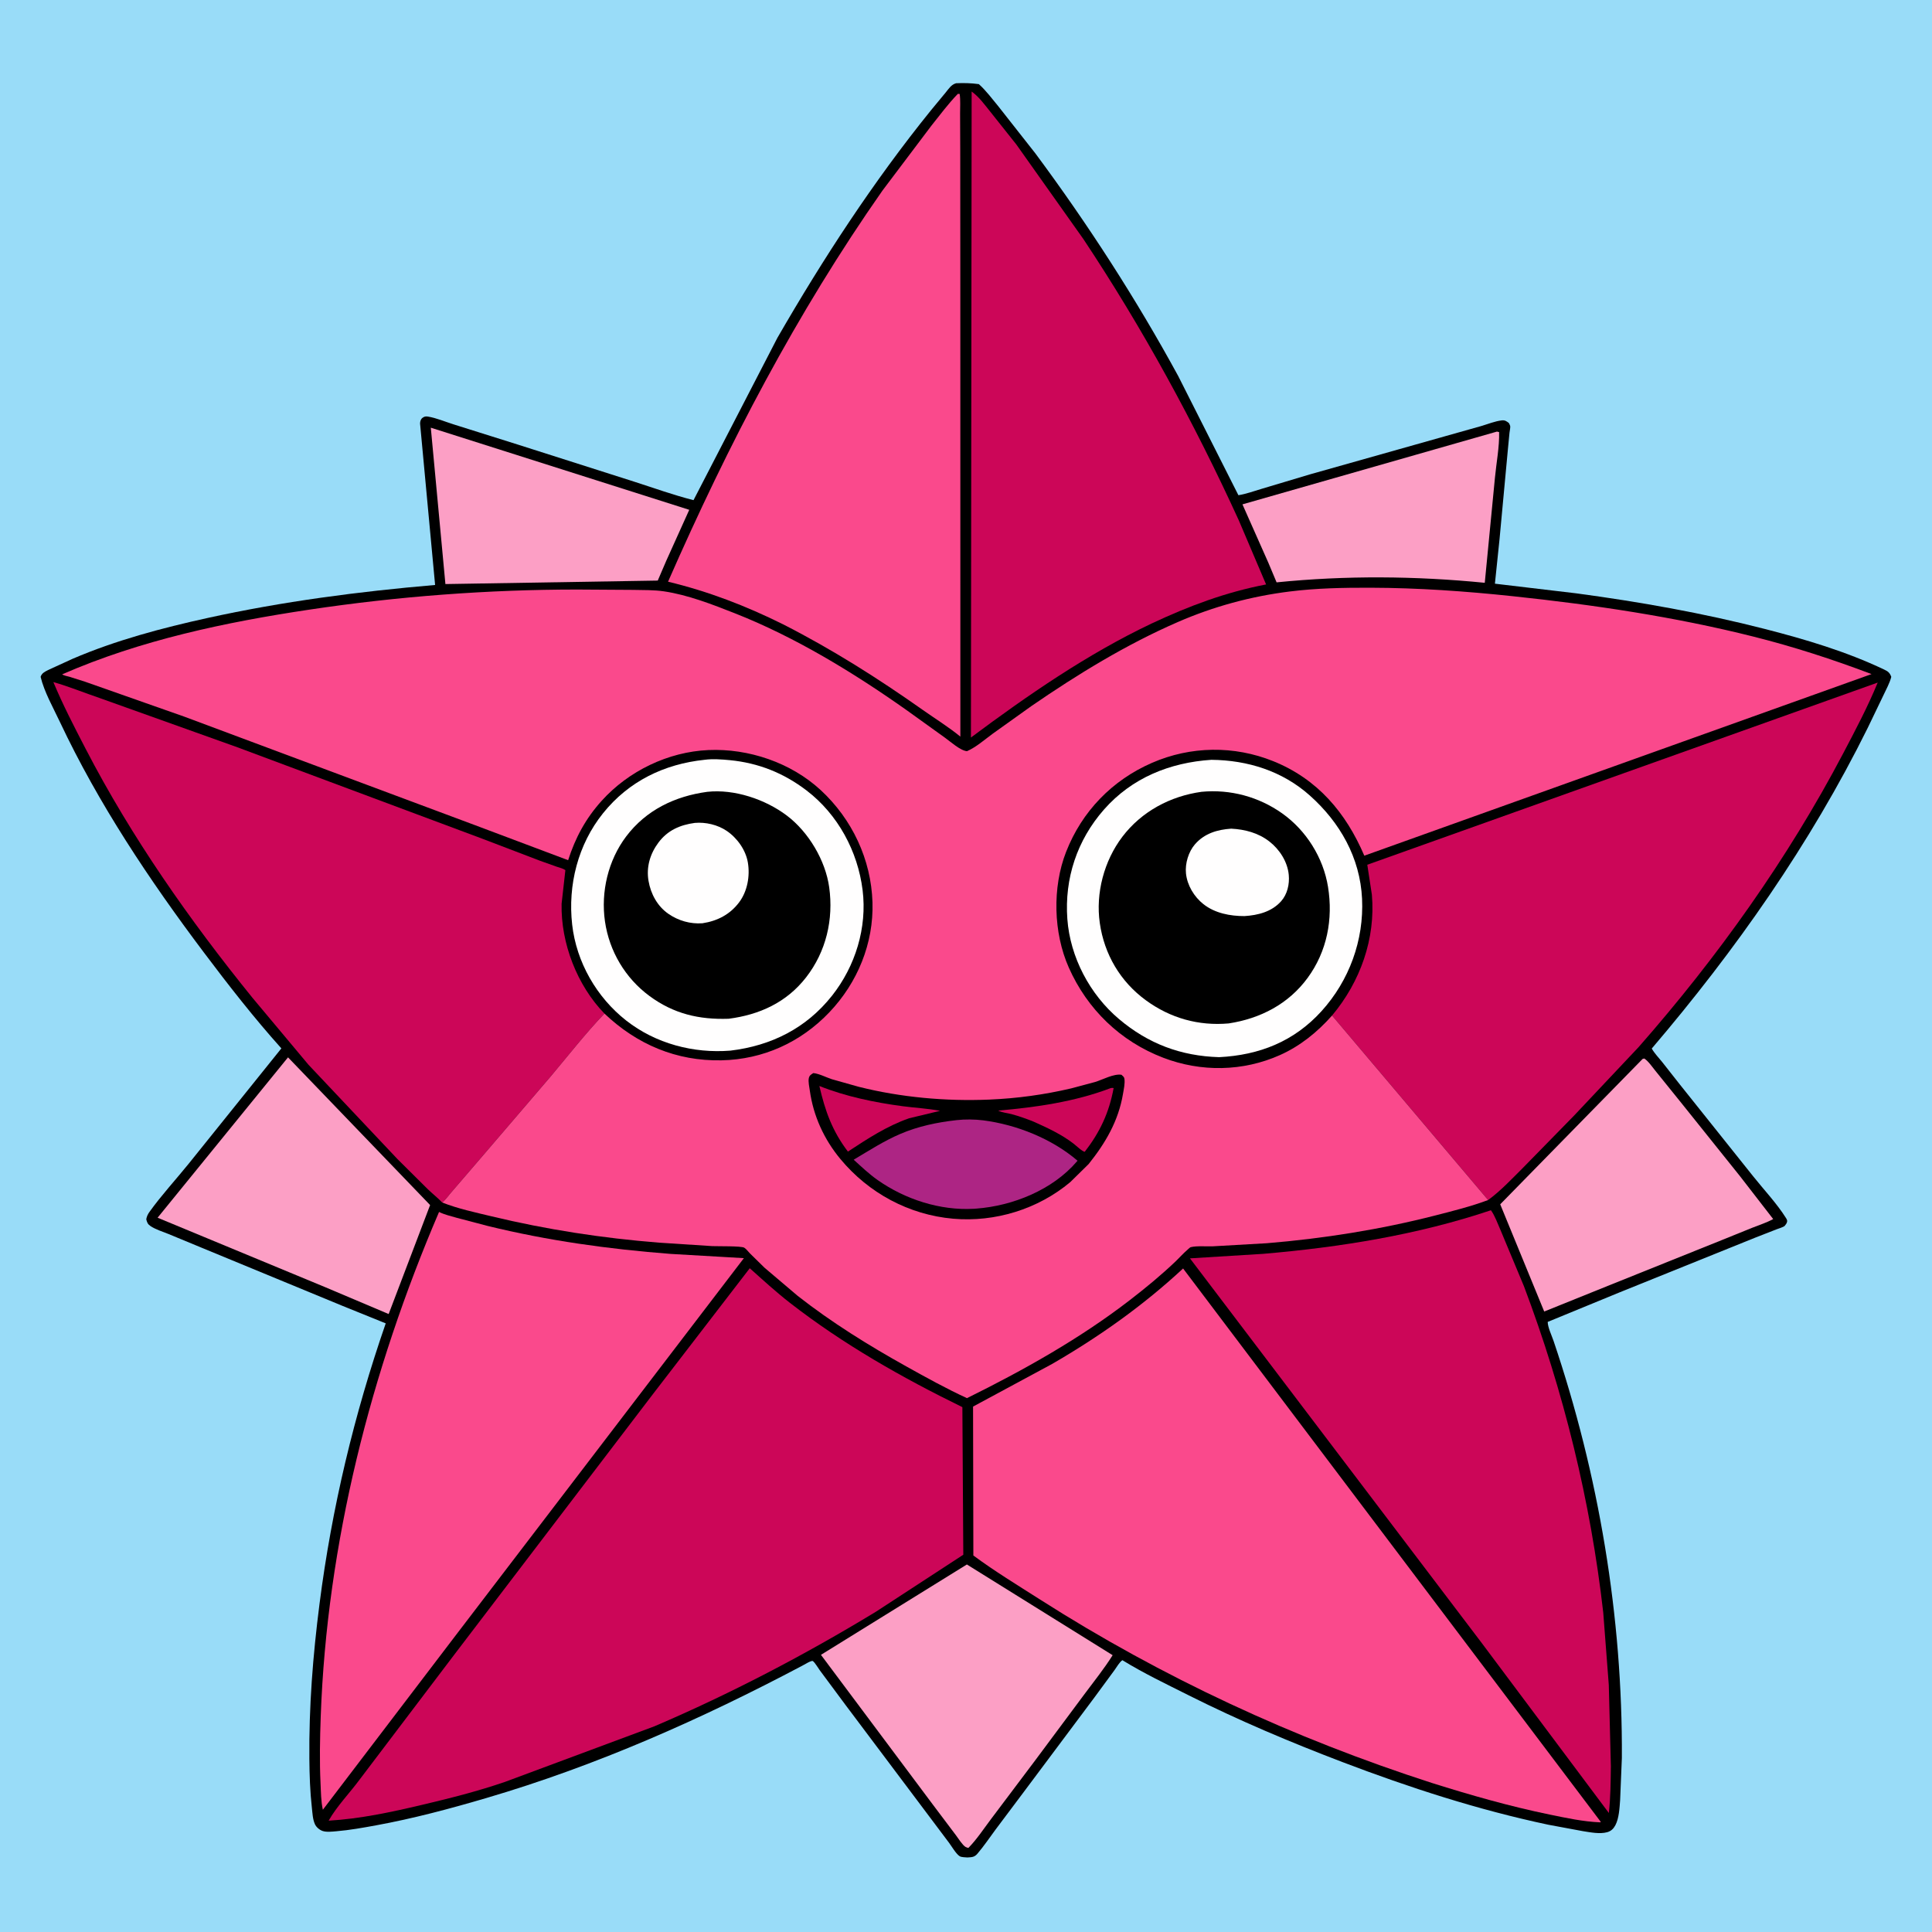
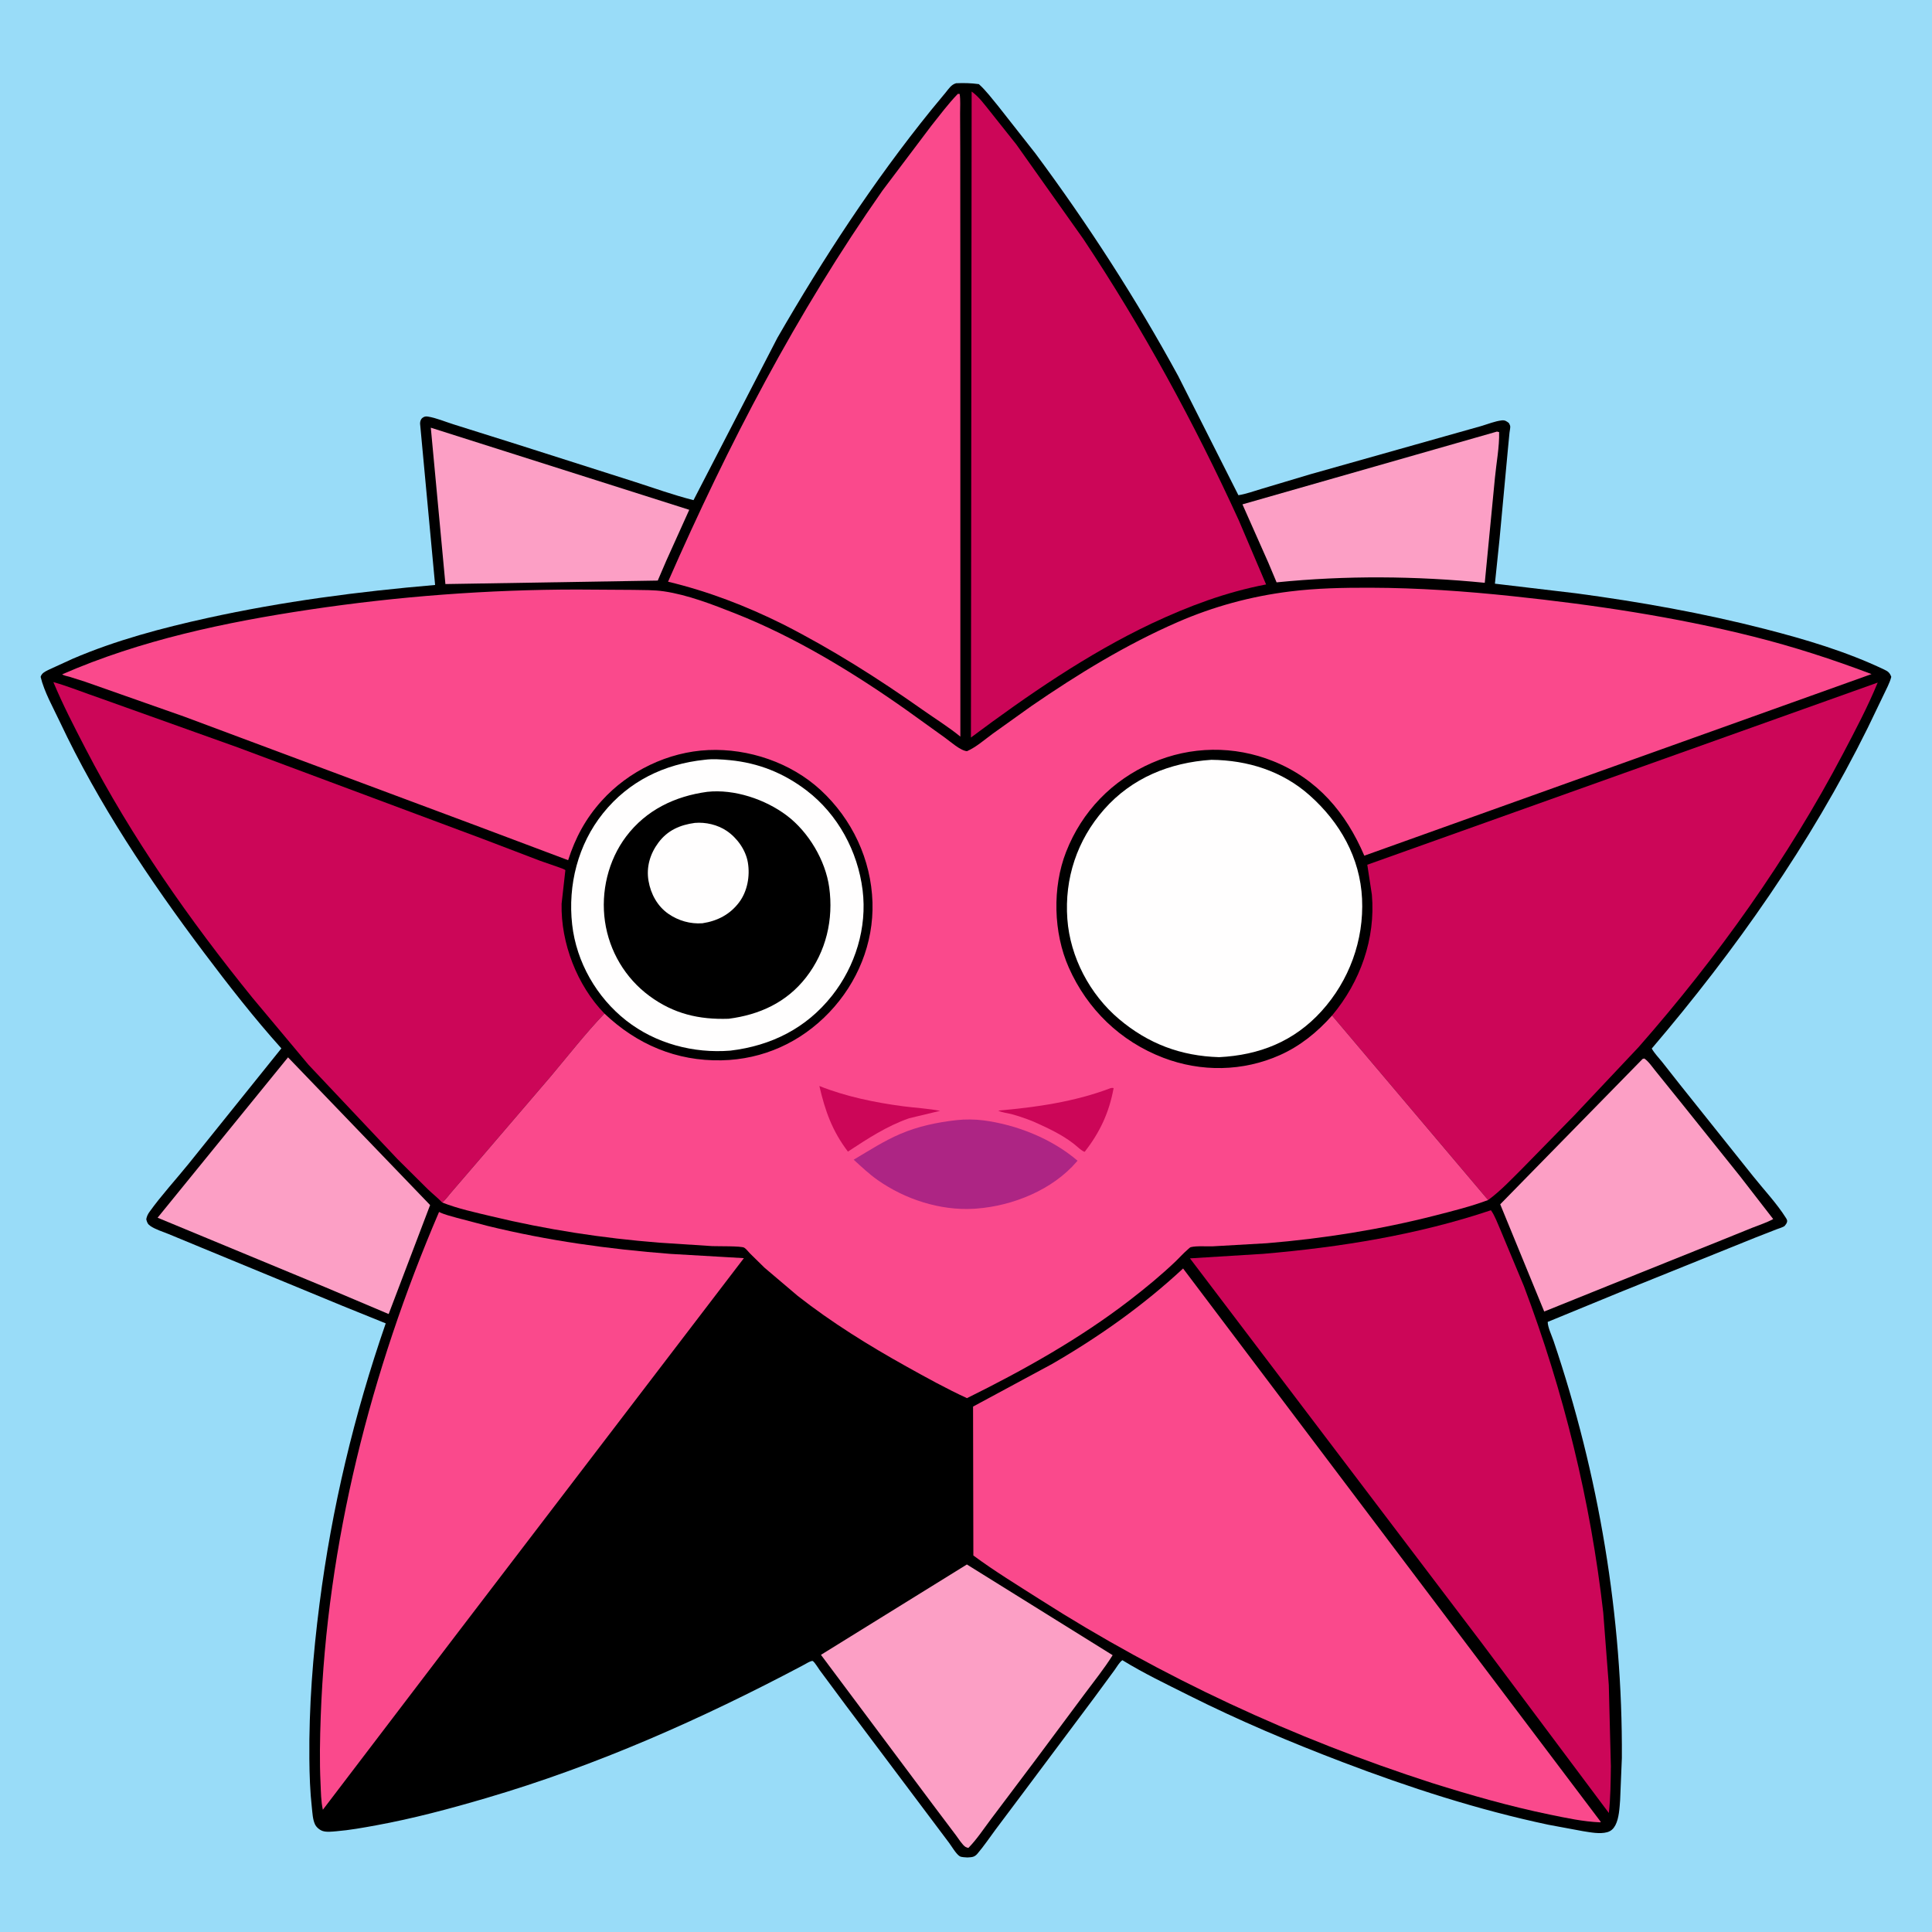
<svg xmlns="http://www.w3.org/2000/svg" version="1.1" style="display: block;" viewBox="0 0 2048 2048" width="1024" height="1024">
  <path transform="translate(0,0)" fill="rgb(153,220,248)" d="M -0 -0 L 2048 0 L 2048 2048 L -0 2048 L -0 -0 z" />
  <path transform="translate(0,0)" fill="rgb(0,0,0)" d="M 1013.56 88.234 C 1021.81 87.888 1029.44 88.059 1037.63 89.188 C 1045.15 95.899 1051.55 104.572 1058.01 112.344 L 1097.51 162.566 C 1153.12 237.483 1204.34 316.713 1249 398.687 L 1312.76 524.939 C 1320.99 523.675 1329.59 520.461 1337.61 518.117 L 1388.84 502.788 L 1533.14 462.067 L 1570.2 451.623 C 1577.23 449.551 1584.71 446.443 1592 445.622 C 1595.3 445.251 1597.02 446.514 1599.5 448.44 C 1599.95 449.46 1600.59 450.416 1600.86 451.5 C 1601.22 452.994 1600.3 456.932 1600.14 458.567 L 1598.43 476.325 L 1589.57 571.5 L 1584.67 618.733 L 1670.94 628.968 C 1738.22 637.992 1805.2 649.885 1870.98 666.774 C 1914.06 677.837 1956.93 690.577 1997.18 709.695 C 2001.37 711.682 2003.22 713.069 2004.83 717.5 C 2003.17 724.175 1999.52 730.475 1996.65 736.728 L 1979.81 771.71 C 1919.07 894.495 1839.73 1007.39 1750.93 1111.5 C 1753.69 1116.47 1758.28 1121.18 1761.86 1125.64 L 1780.83 1149.73 L 1858.26 1246.71 C 1869.69 1261.09 1883.4 1275.52 1893.16 1291.06 C 1894.4 1293.02 1894.97 1294.17 1893.94 1296.5 C 1893.76 1296.92 1892.25 1299.1 1891.81 1299.5 C 1890.25 1300.91 1885.36 1302.31 1883.3 1303.1 L 1860.31 1312.08 L 1716.88 1369.94 L 1640.62 1401.28 C 1640.7 1407.04 1644.91 1415.72 1646.83 1421.4 C 1694.77 1563.05 1720.12 1713.93 1719.24 1863.55 L 1717.4 1908.17 C 1716.79 1916.38 1716.27 1927.51 1712.32 1934.9 C 1710.37 1938.54 1707.75 1941.08 1703.71 1942.2 C 1695.78 1944.39 1685.95 1942.34 1678 1941.11 L 1641.18 1934.27 C 1566.81 1918.52 1494.08 1894.95 1423.11 1867.89 C 1367.5 1846.69 1313.22 1823.77 1260 1797.07 C 1236.35 1785.2 1212.35 1773.75 1189.79 1759.88 C 1186.74 1761.82 1183.75 1767.23 1181.55 1770.22 L 1159.93 1799.65 L 1085.41 1899.33 L 1055.39 1939.36 C 1049.08 1947.85 1043.02 1956.91 1036.17 1964.93 C 1032.81 1968.86 1030.28 1968.63 1025.45 1968.99 C 1023.27 1968.77 1019.25 1968.83 1017.39 1967.72 C 1013.57 1965.46 1008.73 1957.03 1005.93 1953.31 L 896.043 1807 L 869.008 1770.56 C 867.25 1768.23 863.871 1762.31 861.632 1760.8 C 860.212 1759.84 852.682 1764.53 850.677 1765.59 C 743.361 1822.41 632.218 1871.71 515.533 1905.99 C 476.927 1917.33 438.198 1927.7 398.585 1934.95 C 384.715 1937.48 370.651 1940.04 356.593 1941.2 C 352.219 1941.56 346.072 1942.35 341.864 1940.87 C 338.684 1939.76 335.291 1936.9 333.867 1933.79 C 331.439 1928.49 331.244 1921.98 330.595 1916.25 C 328.667 1899.2 328.095 1881.85 327.936 1864.71 C 327.422 1809.25 331.653 1755.06 338.706 1700.11 C 351.752 1598.45 375.382 1499.62 408.887 1402.82 L 362.706 1384.13 L 214.551 1322.97 L 178.639 1308.11 C 172.529 1305.62 164.804 1303.3 159.407 1299.59 C 156.505 1297.59 155.891 1295.76 155.048 1292.5 C 155.556 1289.41 156.706 1287.08 158.537 1284.53 C 171.054 1267.11 186.177 1250.65 199.705 1233.97 L 298.261 1111.34 C 269.078 1078.82 242.129 1044.24 215.877 1009.34 C 158.394 932.923 104.229 851.814 63.422 765.113 C 56.415 750.228 46.866 733.435 43.061 717.5 C 43.564 716.127 43.486 716.086 44.5 714.725 C 46.232 712.399 49.929 710.846 52.446 709.595 L 77.058 698.319 C 122.692 678.716 171.717 665.705 220.138 655.063 C 299.864 637.542 379.95 627.079 461.23 620.095 L 445.293 449 C 445.291 446.741 446.005 444.283 447.924 442.874 C 449.813 441.488 451.367 441.229 453.591 441.585 C 462.525 443.013 472.077 447.131 480.816 449.851 L 548.812 471.24 L 671.96 510.498 C 692.849 517.172 713.911 524.835 735.166 530.175 L 824.059 358.152 C 872.595 273.993 925.868 192.329 986.996 116.748 L 1002.49 98.007 C 1005.77 94.03 1008.37 89.625 1013.56 88.234 z" />
  <path transform="translate(0,0)" fill="rgb(252,159,197)" d="M 1586.83 457.5 L 1589.13 458.047 C 1589.5 473.815 1586.19 490.679 1584.69 506.453 L 1573.92 617.788 C 1500.56 610.516 1426.58 609.916 1353.24 617.323 L 1344.39 596.253 L 1317.05 534.64 L 1586.83 457.5 z" />
  <path transform="translate(0,0)" fill="rgb(252,159,197)" d="M 456.668 453.367 L 730.638 540.425 L 706.315 594.325 L 697.244 615.438 L 472.153 619.13 L 456.668 453.367 z" />
  <path transform="translate(0,0)" fill="rgb(252,159,197)" d="M 305.314 1120.84 L 455.935 1277.41 L 411.993 1392.93 L 345.248 1364.68 L 167.057 1290.83 L 305.314 1120.84 z" />
  <path transform="translate(0,0)" fill="rgb(252,159,197)" d="M 1741.25 1122.5 L 1743 1122.06 C 1747.48 1124.95 1751.57 1131.23 1755 1135.37 L 1782.65 1169.64 L 1844.5 1246.85 L 1879.66 1292.27 C 1872.74 1296.03 1864.7 1298.63 1857.36 1301.52 L 1825.64 1314.36 L 1702.11 1363.99 L 1636.93 1390.27 L 1590.29 1276.61 L 1741.25 1122.5 z" />
  <path transform="translate(0,0)" fill="rgb(252,159,197)" d="M 1024.93 1658.41 L 1179.45 1754.58 C 1170.5 1768.88 1159.6 1782.38 1149.53 1795.93 L 1097.53 1865.82 L 1050.83 1927.89 C 1043.03 1938.17 1035.56 1949.74 1026.5 1958.91 C 1025.5 1958.55 1024.41 1958.38 1023.5 1957.82 C 1020.2 1955.82 1015.83 1948.74 1013.47 1945.63 L 988.539 1912.52 L 870.243 1754.2 L 1024.93 1658.41 z" />
  <path transform="translate(0,0)" fill="rgb(255,254,254)" d="M 746.944 805.404 C 755.389 804.261 765 804.977 773.5 805.79 C 803.916 808.699 830.802 819.435 855.102 838.021 C 888.212 863.345 909.283 902.439 914.394 943.55 C 919.342 983.356 906.719 1024.21 881.963 1055.5 C 854.562 1090.14 817.339 1108.55 774.239 1113.71 C 735.144 1116.85 694.969 1106.25 663.859 1081.86 C 632.474 1057.26 610.994 1019.89 606.514 980.1 C 601.791 938.139 612.69 895.159 639.219 862.106 C 666.517 828.095 704.081 809.902 746.944 805.404 z" />
  <path transform="translate(0,0)" fill="rgb(0,0,0)" d="M 749.709 839.374 C 778.4 836.243 811.192 847.277 834.015 864.48 C 857.048 881.841 875.023 912.011 878.986 940.586 C 883.712 974.661 875.728 1008.77 854.456 1036.09 C 833.752 1062.69 805.055 1075.7 772.429 1079.92 C 740.977 1081 714.032 1074.67 688.404 1055.75 C 662.775 1036.83 645.854 1008.29 641.29 976.736 C 636.762 945.43 644.644 912.014 663.74 886.693 C 684.94 858.583 715.58 843.995 749.709 839.374 z" />
  <path transform="translate(0,0)" fill="rgb(255,254,254)" d="M 736.566 872.309 C 748.055 871.322 760.635 874.241 770.253 880.712 C 781.38 888.198 790.551 901.003 792.776 914.348 C 795.156 928.617 792.315 944.78 783.51 956.5 C 773.792 969.435 760.36 976.32 744.595 978.699 C 731.776 979.623 719.202 976.039 708.65 968.777 C 696.888 960.68 689.829 947.658 687.451 933.729 C 684.935 918.986 689.174 904.953 698.008 893.121 C 707.66 880.195 720.855 874.429 736.566 872.309 z" />
  <path transform="translate(0,0)" fill="rgb(255,254,254)" d="M 1284.07 805.433 C 1322.54 805.805 1359.26 817.271 1388.33 843.149 C 1420.39 871.699 1441.77 909.175 1443.84 952.747 C 1445.93 996.584 1430.23 1039.52 1400.76 1071.97 C 1371.6 1104.08 1334.95 1118.48 1292.33 1120.64 C 1251.79 1119.43 1217.23 1106.46 1186.16 1080.22 C 1155.25 1054.11 1134.38 1014.64 1131.43 974.154 C 1128.3 931.167 1141.78 890.562 1170.23 858.197 C 1199.86 824.49 1240.14 808.331 1284.07 805.433 z" />
-   <path transform="translate(0,0)" fill="rgb(0,0,0)" d="M 1273.66 839.354 C 1304.06 836.444 1334.25 844.542 1359.16 862.211 C 1384.74 880.35 1402.8 909.289 1407.76 940.158 C 1413.26 974.348 1406.75 1008.46 1386.15 1036.6 C 1365.82 1064.37 1335.91 1079.75 1302.47 1084.87 C 1270.45 1087.7 1240.58 1079.26 1214.67 1060.33 C 1187.58 1040.53 1170.59 1011.66 1165.83 978.476 C 1161.27 946.769 1170.37 912.514 1189.73 887.011 C 1210.11 860.162 1240.61 843.936 1273.66 839.354 z" />
-   <path transform="translate(0,0)" fill="rgb(255,254,254)" d="M 1305.1 878.416 C 1319.68 879.162 1333.77 882.862 1345.5 891.945 C 1356.4 900.378 1364.83 913.483 1366.14 927.365 C 1367.07 937.263 1364.69 947.959 1357.91 955.494 C 1347.91 966.601 1333.48 970.196 1319.21 971.09 C 1303.93 971.115 1287.92 968.071 1275.69 958.435 C 1265.81 950.655 1258.49 938.482 1257.19 925.885 C 1256.11 915.377 1259.82 902.894 1266.77 894.925 C 1276.81 883.416 1290.45 879.415 1305.1 878.416 z" />
  <path transform="translate(0,0)" fill="rgb(250,73,140)" d="M 1015.35 99.5 L 1017.29 99.581 C 1018.29 106.257 1017.7 113.585 1017.74 120.371 L 1017.9 160.436 L 1017.99 302.427 L 1018.03 780.86 C 1005.63 770.679 991.482 761.944 978.358 752.68 C 930.657 719.007 882.166 688.326 830.115 661.811 C 790.805 642.281 750.861 626.882 708.156 616.626 C 771.861 471.354 844.321 332.08 935.499 201.951 L 987.118 133.486 C 996.232 122.093 1005.18 109.969 1015.35 99.5 z" />
  <path transform="translate(0,0)" fill="rgb(204,6,88)" d="M 1029.98 97.034 C 1037.89 102.691 1043.82 111.078 1049.88 118.583 L 1077.38 153.173 L 1148.42 253.403 C 1211.33 348.041 1266.05 448.392 1313.25 551.75 L 1342.11 619.534 C 1298.95 627.848 1260.33 642.386 1220.66 660.991 C 1152.49 693.372 1089.61 736.814 1029.23 781.805 L 1029.98 97.034 z" />
  <path transform="translate(0,0)" fill="rgb(250,73,140)" d="M 465.415 1284.73 C 471.154 1287.57 477.852 1289.12 484 1290.88 L 516.737 1299.49 C 580.585 1315.16 645.148 1324.11 710.617 1329.17 L 788.557 1333.69 L 481.47 1735.63 L 342.241 1918.42 C 340.234 1909.5 340.224 1899.58 339.785 1890.42 C 338.665 1867.04 339.129 1843.38 339.962 1820 C 346.517 1636.01 392.995 1453.57 465.415 1284.73 z" />
  <path transform="translate(0,0)" fill="rgb(204,6,88)" d="M 1580.44 1282.91 C 1584.65 1288.6 1587.52 1297.07 1590.47 1303.59 L 1615.49 1363.57 C 1657.47 1474.74 1686.12 1591.34 1699.51 1709.43 L 1705.39 1786.08 L 1707.59 1872.3 C 1707.36 1888.84 1707.3 1905.37 1705.44 1921.83 L 1570.68 1741.62 L 1261.41 1333.92 L 1338.97 1329.13 C 1420.52 1322.16 1502.64 1309.02 1580.44 1282.91 z" />
  <path transform="translate(0,0)" fill="rgb(204,6,88)" d="M 1412.04 1076.5 C 1441.89 1040.89 1458.33 995.07 1454.24 948.414 L 1449.39 916.666 L 1990.44 723.56 C 1980 749.029 1966.81 773.972 1954 798.343 C 1895 910.605 1820.69 1014.63 1737.08 1109.88 L 1668.5 1182.67 L 1614.13 1238.22 C 1602.45 1249.81 1590.79 1262.35 1577.48 1272.09 L 1412.04 1076.5 z" />
-   <path transform="translate(0,0)" fill="rgb(204,6,88)" d="M 468.751 1274.7 C 464.005 1269.75 458.456 1265.39 453.5 1260.62 L 421.406 1228.74 L 326.945 1128.6 L 267.681 1057.77 C 200.949 975.374 139.674 888.079 90.807 793.815 C 78.722 770.504 66.697 747.278 56.561 723.028 C 73.171 727.743 89.603 734.523 106.018 740.079 L 251.71 792.173 L 511.939 889.33 L 572.68 912.529 L 590.35 918.824 C 593.237 919.812 596.862 920.6 599.328 922.364 L 595.32 958 C 594.39 999.702 611.763 1044.57 640.743 1074.43 C 620.638 1095.47 602.659 1118.58 583.944 1140.84 L 510.99 1226 L 479.137 1263.05 C 475.909 1266.67 472.449 1271.71 468.751 1274.7 z" />
+   <path transform="translate(0,0)" fill="rgb(204,6,88)" d="M 468.751 1274.7 C 464.005 1269.75 458.456 1265.39 453.5 1260.62 L 421.406 1228.74 L 326.945 1128.6 L 267.681 1057.77 C 200.949 975.374 139.674 888.079 90.807 793.815 C 78.722 770.504 66.697 747.278 56.561 723.028 C 73.171 727.743 89.603 734.523 106.018 740.079 L 251.71 792.173 L 511.939 889.33 L 572.68 912.529 C 593.237 919.812 596.862 920.6 599.328 922.364 L 595.32 958 C 594.39 999.702 611.763 1044.57 640.743 1074.43 C 620.638 1095.47 602.659 1118.58 583.944 1140.84 L 510.99 1226 L 479.137 1263.05 C 475.909 1266.67 472.449 1271.71 468.751 1274.7 z" />
  <path transform="translate(0,0)" fill="rgb(250,73,140)" d="M 1254.13 1344.64 L 1696.95 1931.34 L 1696.2 1931.76 C 1678.12 1931 1660.5 1927.17 1642.81 1923.53 C 1600.49 1914.82 1558.96 1902.95 1517.77 1889.98 C 1371.38 1842.74 1231.93 1778.18 1102.23 1695.39 C 1078.61 1680.32 1054.32 1665.55 1031.8 1648.88 L 1031.48 1491.03 L 1115.42 1445.77 C 1165.27 1416.89 1211.91 1383.89 1254.13 1344.64 z" />
-   <path transform="translate(0,0)" fill="rgb(204,6,88)" d="M 794.781 1344.39 C 808.769 1356.88 822.577 1369.57 837.391 1381.1 C 893.732 1424.92 956.16 1460.34 1020.16 1491.63 L 1021.14 1648.08 L 928.231 1708.67 C 853.271 1754.19 774.277 1795.54 693.608 1829.99 L 535.24 1888.91 C 506.563 1898.76 476.508 1906.36 447 1913.31 C 414.472 1920.98 381.81 1928.04 348.367 1929.98 C 357.181 1914.47 370.578 1900.85 381.181 1886.47 L 481.5 1754.08 L 690.563 1479.86 L 794.781 1344.39 z" />
  <path transform="translate(0,0)" fill="rgb(250,73,140)" d="M 640.743 1074.43 C 675.116 1107.13 716.972 1124.95 764.777 1123.98 C 808.863 1123.09 848.786 1104.96 879.119 1073.1 C 908.999 1041.72 926.193 1000.02 924.864 956.555 C 923.472 911.029 903.276 868.304 869.919 837.49 C 838.456 808.427 793.519 793.222 750.973 795.086 C 708.208 796.959 666.237 817.29 637.709 848.97 C 620.813 867.732 609.967 887.879 602.245 911.835 L 504 874.887 L 195.04 759.563 L 89.928 722.565 L 73.531 717.385 C 71.201 716.702 67.801 716.244 65.914 714.815 C 149.019 678.52 238.816 659.584 328.134 646.216 C 421.885 632.185 516.989 624.961 611.794 624.93 L 671.05 625.305 C 681.777 625.524 693.097 625.288 703.722 626.838 C 729.09 630.537 755.485 640.849 779.213 650.203 C 843.096 675.387 904.983 713.182 960.913 752.694 L 1001.89 782.137 C 1007.54 786.192 1018.12 795.768 1025.06 796.273 C 1034.79 792.026 1043.72 784.05 1052.28 777.785 L 1093.54 748.308 C 1142.49 714.654 1193.95 683.139 1248.5 659.404 C 1286.41 642.913 1325.98 632.161 1367 627.027 C 1395.57 623.452 1423.95 622.933 1452.7 623.009 C 1503.27 623.144 1553.54 626.699 1603.81 632.025 C 1689.2 641.073 1775.18 653.832 1858.54 674.778 C 1901.32 685.528 1942.69 698.954 1983.92 714.565 L 1446.23 907.067 C 1426.72 861.441 1396.6 825.77 1349.6 806.848 C 1308.17 790.166 1262.16 790.802 1221.2 808.636 C 1178.97 827.019 1146.92 860.072 1130.12 903 C 1115.36 940.737 1116.59 988.734 1132.96 1025.64 C 1152.61 1069.95 1187.63 1103.83 1233.06 1121.24 C 1273.18 1136.61 1317.57 1135.96 1356.85 1118.4 C 1378.32 1108.8 1396.51 1094.05 1412.04 1076.5 L 1577.48 1272.09 C 1559.37 1278.87 1540.07 1283.67 1521.36 1288.47 C 1463.23 1303.36 1402.69 1312.97 1342.89 1317.87 L 1285.85 1321.13 C 1278.89 1321.43 1268.64 1320.43 1262.09 1322.08 C 1261.46 1322.24 1259.15 1324.47 1258.67 1324.88 C 1254.24 1328.67 1250.33 1333.17 1246.11 1337.19 C 1230.83 1351.76 1214.37 1365.29 1197.66 1378.18 C 1144.74 1419.02 1084.86 1452.52 1025.04 1482.1 C 1003 1471.95 981.805 1460.2 960.619 1448.4 C 920.842 1426.24 881.509 1401.85 845.649 1373.72 L 810.405 1343.82 L 795.027 1328.71 C 793.381 1327.06 790.866 1323.72 788.934 1322.61 C 785.561 1320.66 761.065 1321.21 755 1320.93 L 698.599 1317.26 C 638.448 1312.5 579.698 1303.45 521.032 1289.34 C 503.619 1285.16 485.413 1281.28 468.751 1274.7 C 472.449 1271.71 475.909 1266.67 479.137 1263.05 L 510.99 1226 L 583.944 1140.84 C 602.659 1118.58 620.638 1095.47 640.743 1074.43 z" />
-   <path transform="translate(0,0)" fill="rgb(0,0,0)" d="M 862.187 1137.5 C 868.499 1138.17 875.718 1142.03 881.791 1144.01 L 910.21 1152.03 C 954.912 1163.28 1002.65 1167.55 1048.67 1165.62 C 1077.97 1164.4 1106.97 1160.42 1135.53 1153.73 L 1161 1146.92 C 1168.9 1144.46 1180.69 1137.98 1188.82 1139.31 C 1190.47 1140.95 1191.65 1141.4 1191.97 1143.79 C 1192.62 1148.69 1191.22 1154.78 1190.4 1159.65 C 1185.56 1188.29 1171.93 1211.54 1154 1233.95 L 1134.5 1253.11 C 1100.3 1281.78 1054.78 1295.78 1010.38 1291.88 C 963.53 1287.76 920.852 1264.75 890.86 1228.62 C 873.536 1207.75 862.176 1182.96 858.438 1156.08 C 857.92 1152.35 856.619 1146.69 857.364 1143 C 857.984 1139.93 859.719 1139.06 862.187 1137.5 z" />
  <path transform="translate(0,0)" fill="rgb(204,6,88)" d="M 1177.2 1153.5 C 1179.28 1153.12 1178.18 1153.18 1180.5 1153.39 C 1175.71 1179.46 1166.04 1200.05 1149.93 1220.88 C 1147.82 1221.15 1140.47 1214.22 1138.15 1212.41 C 1125.43 1202.54 1110.21 1195.48 1095.57 1188.96 C 1087.95 1185.89 1080.36 1183.23 1072.43 1181.06 C 1068.06 1179.86 1062.05 1179.42 1058.18 1177.27 C 1098.36 1173.8 1139.37 1167.88 1177.2 1153.5 z" />
  <path transform="translate(0,0)" fill="rgb(204,6,88)" d="M 868.561 1151.19 C 896.198 1162.3 927.536 1168.75 957 1172.65 C 970.104 1174.38 983.535 1175.01 996.496 1177.53 L 963.715 1185.41 C 940.137 1193.61 919.558 1207.14 898.834 1220.74 C 882.201 1198.85 874.717 1177.78 868.561 1151.19 z" />
  <path transform="translate(0,0)" fill="rgb(173,37,132)" d="M 1014.01 1187.39 C 1022.69 1186.36 1033.55 1186.49 1042.21 1187.61 C 1077.67 1192.17 1114.98 1207.08 1142.23 1230.39 L 1141.44 1231.34 C 1115.71 1261.36 1073.65 1278.25 1034.98 1281.17 L 1032.17 1281.36 C 996.48 1283.4 959.447 1271.33 930.381 1250.93 C 921.296 1244.56 913.16 1236.77 904.939 1229.34 C 921.246 1219.66 936.943 1209.44 954.467 1201.96 C 973.423 1193.86 993.62 1189.66 1014.01 1187.39 z" />
</svg>